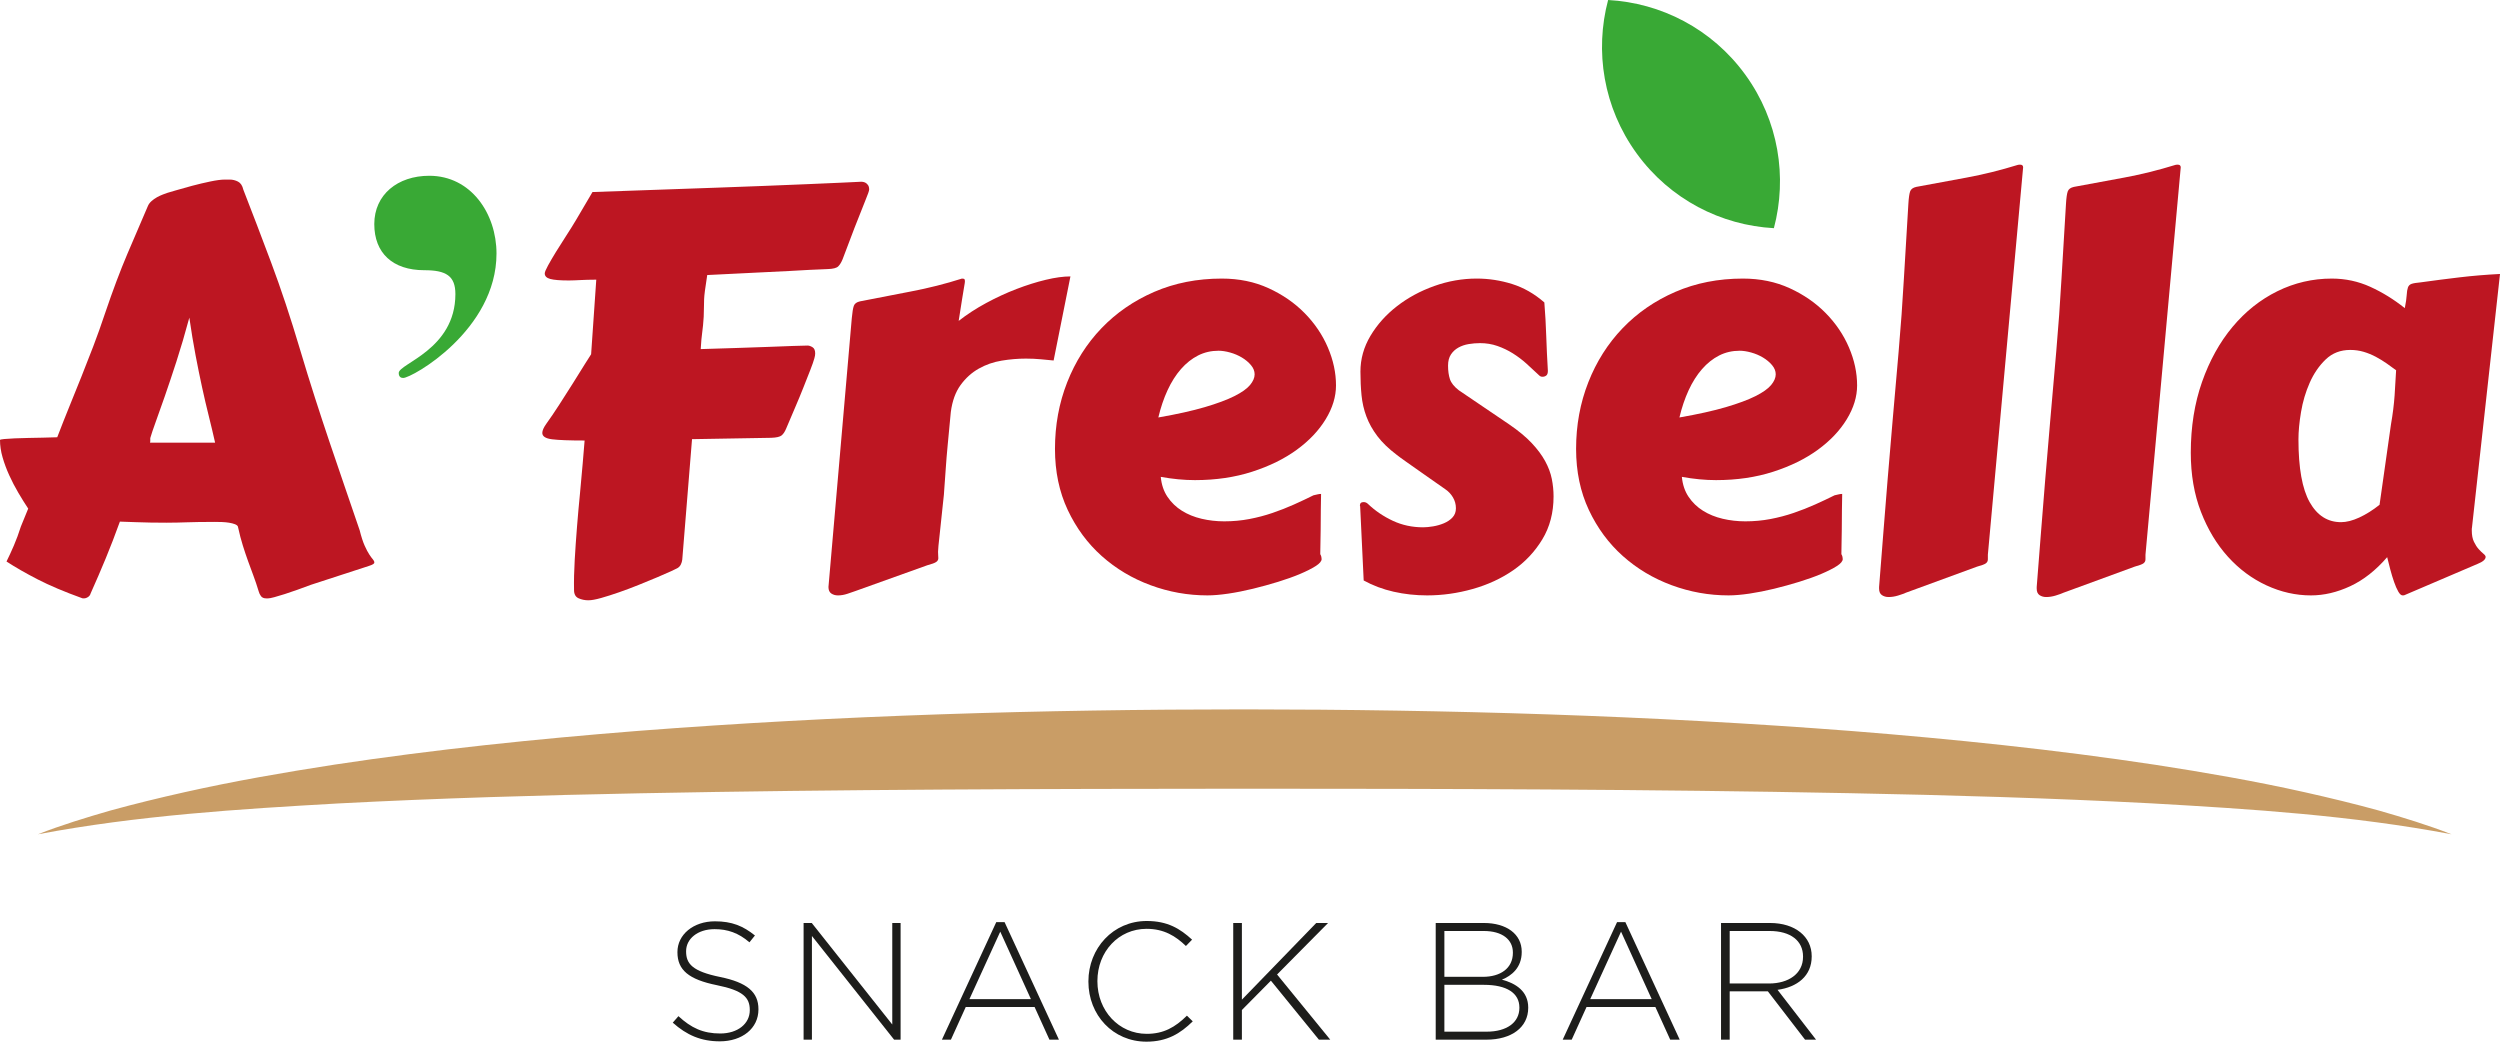
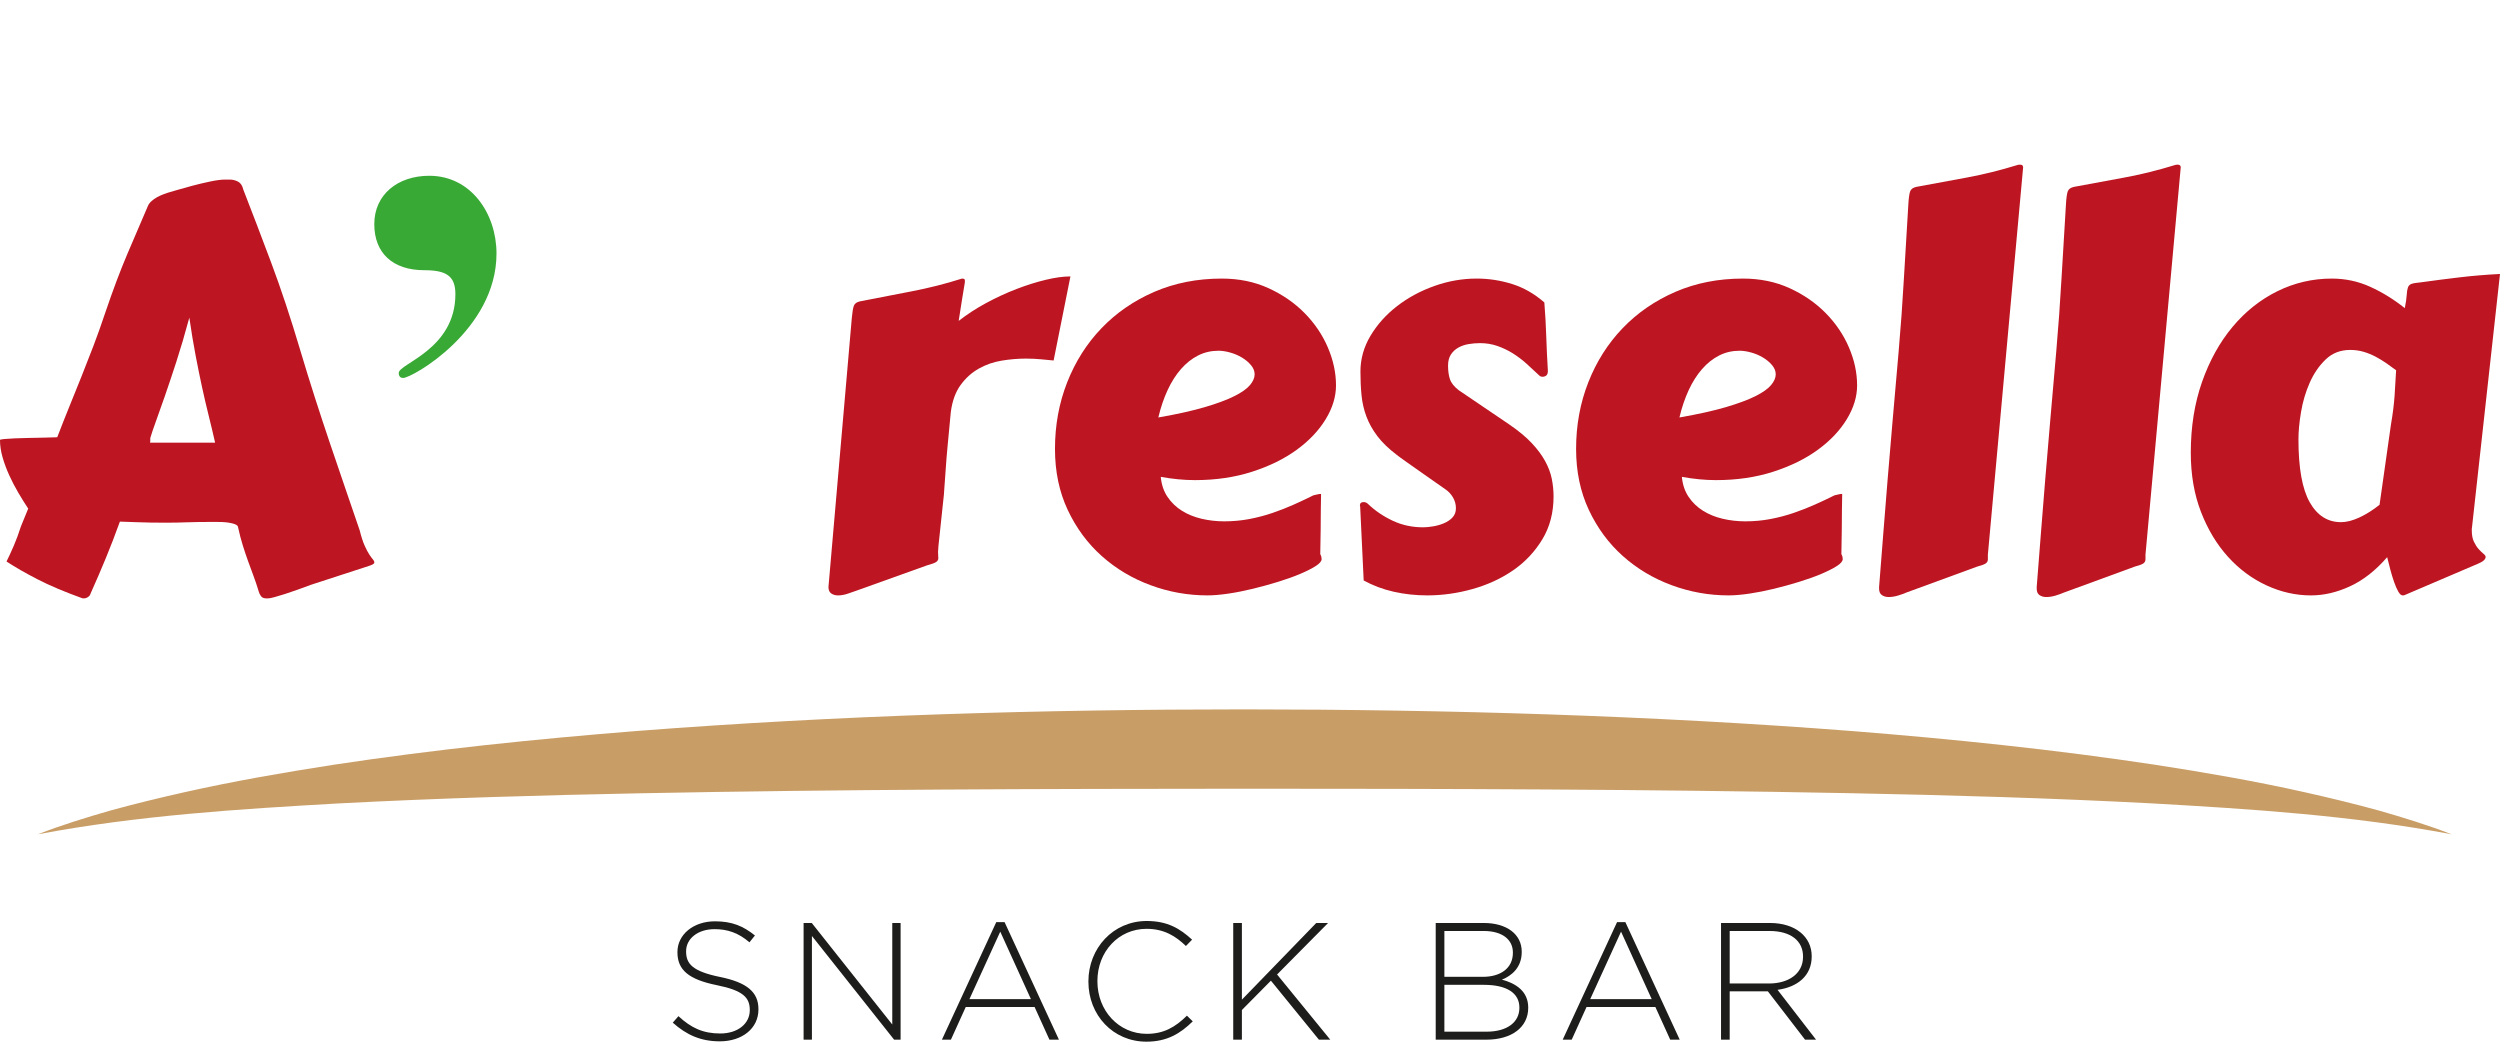
<svg xmlns="http://www.w3.org/2000/svg" version="1.1" id="Livello_1" x="0px" y="0px" width="600px" height="250px" viewBox="0 0 600 250" enable-background="new 0 0 600 250" xml:space="preserve">
  <g>
    <g>
      <path fill="#BD1622" d="M1.562,134.76c0.564-1.129,1.149-2.397,1.758-3.81c0.607-1.409,1.172-2.939,1.693-4.589l1.757-4.297    c-0.781-1.172-1.573-2.441-2.376-3.809c-0.804-1.366-1.53-2.767-2.181-4.198c-0.651-1.433-1.183-2.864-1.595-4.297    C0.205,108.328,0,106.94,0,105.595c0-0.087,0.335-0.163,1.009-0.229c0.672-0.064,1.519-0.119,2.539-0.162    c1.019-0.043,2.126-0.076,3.32-0.098c1.193-0.021,2.3-0.043,3.32-0.065c1.019-0.021,2.202-0.054,3.548-0.098    c0.998-2.604,1.975-5.078,2.93-7.422c0.954-2.343,1.909-4.708,2.864-7.096c0.954-2.387,1.909-4.827,2.864-7.323    c0.955-2.496,1.91-5.176,2.865-8.04c1.823-5.381,3.602-10.112,5.338-14.192c1.736-4.079,3.363-7.877,4.883-11.393    c0.173-0.433,0.466-0.835,0.879-1.204c0.412-0.368,0.856-0.684,1.334-0.944c0.477-0.26,0.944-0.477,1.399-0.65    c0.456-0.173,0.814-0.304,1.074-0.391c0.173-0.043,0.835-0.238,1.986-0.586c1.149-0.347,2.462-0.716,3.938-1.106    c1.475-0.391,2.939-0.738,4.394-1.042c1.454-0.303,2.614-0.456,3.483-0.456h1.172c0.694,0,1.356,0.163,1.986,0.488    c0.628,0.326,1.052,0.967,1.269,1.921c2.083,5.338,4.307,11.165,6.673,17.479c2.365,6.314,4.676,13.271,6.933,20.864    c1.215,4.08,2.409,7.942,3.581,11.588s2.344,7.205,3.516,10.677c1.172,3.473,2.354,6.944,3.548,10.416    c1.193,3.473,2.419,7.053,3.678,10.741c0.391,1.562,0.792,2.8,1.205,3.712c0.412,0.911,0.791,1.627,1.139,2.148    c0.347,0.521,0.628,0.899,0.846,1.138c0.217,0.24,0.326,0.489,0.326,0.75c0,0.26-0.413,0.521-1.237,0.781l-13.997,4.557    c-1.042,0.391-2.105,0.781-3.19,1.172c-1.085,0.391-2.105,0.736-3.06,1.042c-0.955,0.303-1.79,0.552-2.506,0.747    c-0.716,0.195-1.227,0.294-1.53,0.294h-0.391c-0.608,0-1.042-0.186-1.302-0.554c-0.261-0.368-0.435-0.728-0.521-1.073    c-0.435-1.433-0.869-2.724-1.302-3.875c-0.434-1.149-0.857-2.299-1.269-3.45c-0.413-1.149-0.825-2.375-1.237-3.677    c-0.413-1.303-0.813-2.843-1.204-4.623c-0.087-0.217-0.326-0.401-0.716-0.554c-0.391-0.151-0.857-0.271-1.399-0.357    c-0.543-0.087-1.118-0.141-1.725-0.163c-0.608-0.021-1.172-0.032-1.693-0.032c-1.65,0-2.984,0.011-4.003,0.032    c-1.021,0.022-1.92,0.044-2.702,0.065c-0.781,0.022-1.53,0.043-2.246,0.064c-0.716,0.022-1.595,0.033-2.637,0.033    c-1.259,0-2.55-0.011-3.874-0.033c-1.324-0.021-2.528-0.054-3.613-0.098l-3.711-0.13c-1.129,3.125-2.257,6.055-3.385,8.789    c-1.129,2.734-2.343,5.554-3.646,8.463c-0.087,0.347-0.293,0.629-0.618,0.847c-0.326,0.216-0.662,0.325-1.009,0.325    c-0.26,0-0.413-0.022-0.456-0.064c-4.21-1.52-7.747-3.018-10.611-4.492C6.184,137.581,3.688,136.149,1.562,134.76z M45.44,76.234    c-1.042,3.863-2.073,7.367-3.092,10.514c-1.021,3.146-1.953,5.935-2.799,8.365c-0.847,2.431-1.574,4.481-2.181,6.151    c-0.608,1.672-1.042,2.963-1.302,3.874v0.586c0,0.261-0.022,0.435-0.065,0.521h15.625c-0.478-2.126-0.988-4.274-1.53-6.444    c-0.543-2.17-1.074-4.448-1.595-6.836c-0.521-2.387-1.042-4.947-1.562-7.682S45.917,79.533,45.44,76.234z" />
      <path fill="#39A935" d="M103.028,42.185c10,0,16.132,9.065,16.132,18.665c0,18.399-20.265,29.864-22.398,29.864    c-0.534,0-1.067-0.266-1.067-1.199c0-2.267,13.599-5.6,13.599-18.933c0-4.399-2.267-5.732-7.466-5.732c-7.6,0-12-4.133-12-11.065    C89.829,46.718,95.429,42.185,103.028,42.185z" />
-       <path fill="#BD1622" d="M195.448,85.999c-0.174,0.651-0.5,1.585-0.977,2.8c-0.478,1.215-1.021,2.594-1.628,4.134    c-0.608,1.541-1.28,3.168-2.018,4.882c-0.738,1.715-1.454,3.396-2.148,5.046c-0.304,0.738-0.662,1.28-1.074,1.627    c-0.413,0.348-1.248,0.543-2.506,0.586l-19.009,0.326l-2.344,28.905c-0.043,0.39-0.152,0.77-0.326,1.138    c-0.174,0.37-0.434,0.662-0.781,0.88c-0.13,0.088-0.641,0.337-1.53,0.748c-0.89,0.413-2.008,0.901-3.353,1.466    c-1.346,0.563-2.822,1.171-4.427,1.822c-1.606,0.651-3.19,1.246-4.752,1.789c-1.562,0.544-2.995,0.999-4.296,1.367    c-1.302,0.368-2.322,0.555-3.06,0.555c-0.869,0-1.66-0.164-2.376-0.489c-0.716-0.325-1.074-0.987-1.074-1.984    c-0.043-2.171,0.01-4.568,0.163-7.194c0.151-2.625,0.335-5.295,0.553-8.008c0.217-2.712,0.456-5.381,0.716-8.007    c0.261-2.626,0.478-5.023,0.651-7.193l0.456-5.469c-3.646,0-6.25-0.098-7.812-0.293s-2.344-0.705-2.344-1.53    c0-0.563,0.326-1.302,0.977-2.213c0.912-1.259,1.942-2.777,3.092-4.558c1.149-1.778,2.256-3.515,3.32-5.208    c1.063-1.692,1.996-3.189,2.799-4.491c0.802-1.303,1.312-2.104,1.53-2.409l1.237-17.902c-0.825,0-1.541,0.011-2.148,0.032    c-0.608,0.022-1.162,0.044-1.66,0.065c-0.499,0.022-0.966,0.044-1.399,0.065c-0.435,0.021-0.89,0.032-1.367,0.032    c-2.083,0-3.57-0.119-4.459-0.358c-0.89-0.238-1.334-0.684-1.334-1.334c0-0.304,0.26-0.934,0.781-1.889    c0.521-0.954,1.161-2.05,1.92-3.287c0.759-1.237,1.584-2.539,2.474-3.906c0.889-1.367,1.682-2.637,2.376-3.809l3.906-6.64    l29.621-1.042c3.819-0.13,7.617-0.271,11.393-0.423c3.776-0.151,7.259-0.293,10.449-0.423c3.19-0.131,5.935-0.25,8.235-0.358    c2.3-0.107,3.906-0.185,4.817-0.228c0.042,0,0.163,0.011,0.358,0.032c0.195,0.022,0.401,0.088,0.619,0.195    c0.216,0.108,0.423,0.293,0.618,0.554c0.195,0.26,0.293,0.629,0.293,1.106c0,0.261-0.304,1.129-0.911,2.604    c-0.608,1.477-1.476,3.668-2.604,6.575l-2.865,7.552c-0.304,0.738-0.651,1.302-1.042,1.692s-1.215,0.608-2.474,0.651    c-1.476,0.044-2.973,0.108-4.492,0.195c-1.52,0.088-3.082,0.174-4.687,0.261l-19.791,0.977c-0.26,1.692-0.445,2.951-0.553,3.775    c-0.109,0.825-0.174,1.509-0.195,2.051c-0.022,0.543-0.033,1.085-0.033,1.627c0,0.544-0.022,1.4-0.065,2.572    c-0.044,0.824-0.098,1.52-0.163,2.083c-0.065,0.564-0.13,1.118-0.195,1.66c-0.065,0.543-0.13,1.117-0.195,1.725    c-0.065,0.608-0.12,1.367-0.163,2.279c2.864-0.087,5.674-0.174,8.431-0.261c2.755-0.087,5.294-0.173,7.617-0.261    c2.321-0.086,4.329-0.162,6.022-0.228c1.692-0.065,2.886-0.098,3.58-0.098c0.347,0,0.738,0.13,1.172,0.391    c0.434,0.261,0.651,0.76,0.651,1.497C195.644,85.175,195.578,85.565,195.448,85.999z" />
      <path fill="#BD1622" d="M252.869,86.52c-0.911-0.086-1.932-0.184-3.06-0.293c-1.129-0.107-2.322-0.162-3.581-0.162    c-1.91,0-3.852,0.162-5.827,0.488c-1.975,0.325-3.808,0.966-5.501,1.92c-1.692,0.955-3.147,2.269-4.361,3.938    c-1.216,1.672-1.997,3.831-2.344,6.478c-0.304,3.213-0.553,5.849-0.749,7.91s-0.337,3.754-0.423,5.077    c-0.087,1.325-0.163,2.388-0.228,3.19c-0.065,0.804-0.12,1.552-0.163,2.246c0,0.174-0.033,0.65-0.098,1.432    s-0.163,1.693-0.293,2.734c-0.13,1.042-0.25,2.171-0.358,3.386c-0.109,1.215-0.228,2.344-0.358,3.385    c-0.13,1.042-0.228,1.953-0.293,2.735c-0.065,0.781-0.098,1.259-0.098,1.432c0,0.348,0.01,0.64,0.032,0.878    c0.021,0.24,0.033,0.467,0.033,0.685c0,0.348-0.163,0.64-0.488,0.878c-0.326,0.24-1.053,0.512-2.181,0.814l-17.252,6.185    c-0.478,0.174-1.106,0.391-1.888,0.651s-1.541,0.391-2.278,0.391c-0.608,0-1.14-0.152-1.595-0.456    c-0.456-0.305-0.684-0.825-0.684-1.562l5.599-64.515c0.13-1.433,0.293-2.419,0.488-2.962c0.195-0.542,0.684-0.9,1.465-1.074    c3.949-0.781,8.029-1.572,12.239-2.376c4.209-0.803,8.289-1.833,12.239-3.093c0.347,0,0.554,0.055,0.619,0.163    s0.098,0.271,0.098,0.488c0,0.087-0.011,0.218-0.033,0.391c-0.022,0.174-0.087,0.564-0.195,1.172    c-0.109,0.608-0.26,1.529-0.456,2.767s-0.467,2.962-0.814,5.176c1.996-1.562,4.199-2.995,6.608-4.297s4.828-2.419,7.259-3.353    c2.43-0.933,4.773-1.671,7.031-2.214c2.256-0.542,4.231-0.813,5.924-0.813L252.869,86.52z" />
      <path fill="#BD1622" d="M293.234,66.859c4.123,0,7.865,0.771,11.229,2.312c3.363,1.541,6.25,3.537,8.658,5.989    c2.409,2.452,4.265,5.197,5.566,8.235s1.953,6.076,1.953,9.113c0,2.691-0.825,5.394-2.474,8.105    c-1.65,2.713-3.961,5.154-6.934,7.323c-2.974,2.171-6.543,3.929-10.709,5.273c-4.167,1.346-8.746,2.019-13.736,2.019    c-2.604,0-5.338-0.261-8.203-0.781c0.173,1.866,0.716,3.473,1.628,4.817c0.911,1.346,2.061,2.452,3.45,3.319    c1.388,0.869,2.962,1.509,4.72,1.921c1.758,0.413,3.569,0.618,5.436,0.618c2.083,0,4.09-0.184,6.021-0.553    c1.931-0.368,3.786-0.856,5.566-1.465c1.779-0.607,3.493-1.28,5.143-2.019c1.649-0.737,3.211-1.475,4.688-2.213    c0.391-0.087,0.727-0.163,1.009-0.229c0.282-0.064,0.554-0.098,0.813-0.098c-0.043,1.39-0.064,2.713-0.064,3.972    s-0.012,2.777-0.033,4.557c-0.021,1.78-0.055,3.754-0.098,5.925c0.131,0.218,0.217,0.434,0.261,0.651    c0.043,0.218,0.065,0.391,0.065,0.521c0,0.521-0.479,1.085-1.433,1.692c-0.955,0.608-2.203,1.237-3.743,1.889    c-1.541,0.65-3.299,1.279-5.273,1.888c-1.975,0.606-3.982,1.16-6.021,1.659c-2.041,0.498-4.015,0.889-5.924,1.172    c-1.911,0.282-3.581,0.424-5.013,0.424c-4.687,0-9.234-0.814-13.638-2.442c-4.406-1.627-8.312-3.96-11.718-6.997    c-3.407-3.038-6.13-6.728-8.17-11.067c-2.041-4.34-3.06-9.223-3.06-14.648c0-5.685,0.976-11.012,2.929-15.981    s4.698-9.299,8.235-12.987c3.537-3.688,7.757-6.597,12.662-8.724C281.928,67.924,287.332,66.859,293.234,66.859z M292.453,84.177    c-1.78,0-3.418,0.38-4.915,1.139c-1.498,0.76-2.865,1.846-4.102,3.255c-1.237,1.411-2.311,3.104-3.222,5.078    c-0.912,1.976-1.65,4.156-2.213,6.543c4.469-0.781,8.18-1.605,11.132-2.475c2.951-0.867,5.316-1.746,7.096-2.636    c1.779-0.89,3.037-1.779,3.776-2.67c0.737-0.889,1.106-1.746,1.106-2.571c0-0.781-0.293-1.519-0.879-2.213    s-1.313-1.303-2.181-1.823c-0.869-0.521-1.812-0.922-2.832-1.204C294.2,84.317,293.277,84.177,292.453,84.177z" />
      <path fill="#BD1622" d="M326.438,121.544c0-0.043-0.012-0.075-0.032-0.098c-0.022-0.021-0.033-0.054-0.033-0.098    c0-0.563,0.303-0.847,0.911-0.847c0.391,0,0.738,0.152,1.042,0.456c1.735,1.649,3.722,2.994,5.957,4.036    c2.234,1.042,4.654,1.562,7.258,1.562c0.694,0,1.498-0.075,2.409-0.228s1.78-0.401,2.604-0.749    c0.824-0.347,1.509-0.813,2.052-1.399c0.542-0.586,0.813-1.312,0.813-2.181c0-0.955-0.238-1.833-0.717-2.637    c-0.478-0.803-1.106-1.465-1.888-1.986c-0.434-0.303-1.194-0.835-2.278-1.595c-1.084-0.759-2.245-1.572-3.482-2.441    c-1.236-0.867-2.408-1.692-3.515-2.474c-1.107-0.781-1.879-1.345-2.312-1.692c-1.953-1.475-3.504-2.973-4.653-4.492    c-1.151-1.519-2.029-3.092-2.638-4.72c-0.608-1.627-0.999-3.33-1.172-5.11c-0.173-1.779-0.261-3.667-0.261-5.663    c0-3.038,0.804-5.902,2.409-8.594c1.605-2.69,3.722-5.056,6.348-7.096c2.625-2.04,5.608-3.656,8.951-4.851    c3.342-1.192,6.748-1.79,10.221-1.79c2.864,0,5.686,0.435,8.463,1.302c2.776,0.869,5.36,2.344,7.747,4.428    c0.218,2.733,0.368,5.425,0.455,8.072c0.088,2.647,0.218,5.426,0.391,8.333c0,0.564-0.13,0.943-0.391,1.139    c-0.26,0.195-0.563,0.293-0.911,0.293c-0.303,0-0.563-0.107-0.781-0.325c-0.999-0.954-2.018-1.898-3.06-2.832    c-1.042-0.933-2.138-1.758-3.287-2.474c-1.151-0.716-2.377-1.302-3.679-1.758s-2.691-0.684-4.166-0.684    c-0.912,0-1.823,0.076-2.734,0.228c-0.912,0.152-1.735,0.435-2.474,0.847c-0.739,0.413-1.334,0.966-1.79,1.66    c-0.455,0.694-0.685,1.585-0.685,2.669c0,1.259,0.153,2.344,0.456,3.255c0.304,0.911,1.02,1.802,2.148,2.669l12.108,8.203    c2.214,1.52,4.005,3.006,5.372,4.459c1.367,1.455,2.44,2.897,3.222,4.329c0.781,1.433,1.312,2.854,1.596,4.265    c0.28,1.41,0.422,2.811,0.422,4.198c0,3.906-0.9,7.347-2.7,10.318c-1.803,2.975-4.135,5.448-7,7.422    c-2.864,1.975-6.107,3.473-9.731,4.491c-3.625,1.02-7.259,1.531-10.905,1.531c-2.776,0-5.457-0.294-8.039-0.88    c-2.583-0.586-4.98-1.486-7.194-2.7L326.438,121.544z" />
      <path fill="#BD1622" d="M418.298,66.859c4.121,0,7.865,0.771,11.229,2.312c3.363,1.541,6.25,3.537,8.658,5.989    c2.409,2.452,4.265,5.197,5.567,8.235c1.302,3.038,1.953,6.076,1.953,9.113c0,2.691-0.826,5.394-2.475,8.105    c-1.649,2.713-3.962,5.154-6.934,7.323c-2.973,2.171-6.542,3.929-10.708,5.273c-4.167,1.346-8.746,2.019-13.736,2.019    c-2.604,0-5.338-0.261-8.203-0.781c0.174,1.866,0.717,3.473,1.628,4.817c0.911,1.346,2.061,2.452,3.45,3.319    c1.388,0.869,2.961,1.509,4.719,1.921c1.758,0.413,3.569,0.618,5.438,0.618c2.083,0,4.09-0.184,6.021-0.553    c1.931-0.368,3.787-0.856,5.567-1.465c1.777-0.607,3.492-1.28,5.143-2.019c1.647-0.737,3.21-1.475,4.688-2.213    c0.391-0.087,0.725-0.163,1.008-0.229c0.282-0.064,0.554-0.098,0.814-0.098c-0.045,1.39-0.065,2.713-0.065,3.972    s-0.011,2.777-0.033,4.557c-0.022,1.78-0.054,3.754-0.097,5.925c0.13,0.218,0.216,0.434,0.261,0.651    c0.043,0.218,0.064,0.391,0.064,0.521c0,0.521-0.478,1.085-1.432,1.692c-0.956,0.608-2.204,1.237-3.744,1.889    c-1.54,0.65-3.298,1.279-5.273,1.888c-1.976,0.606-3.982,1.16-6.021,1.659c-2.041,0.498-4.016,0.889-5.924,1.172    c-1.911,0.282-3.581,0.424-5.014,0.424c-4.687,0-9.234-0.814-13.639-2.442c-4.405-1.627-8.311-3.96-11.719-6.997    c-3.407-3.038-6.13-6.728-8.169-11.067c-2.04-4.34-3.06-9.223-3.06-14.648c0-5.685,0.977-11.012,2.93-15.981    s4.696-9.299,8.234-12.987c3.537-3.688,7.758-6.597,12.663-8.724C406.99,67.924,412.394,66.859,418.298,66.859z M417.517,84.177    c-1.78,0-3.419,0.38-4.916,1.139c-1.498,0.76-2.865,1.846-4.102,3.255c-1.237,1.411-2.311,3.104-3.222,5.078    c-0.911,1.976-1.649,4.156-2.214,6.543c4.47-0.781,8.181-1.605,11.133-2.475c2.95-0.867,5.315-1.746,7.096-2.636    c1.778-0.89,3.037-1.779,3.775-2.67c0.737-0.889,1.107-1.746,1.107-2.571c0-0.781-0.294-1.519-0.88-2.213s-1.313-1.303-2.18-1.823    c-0.869-0.521-1.813-0.922-2.833-1.204S418.34,84.177,417.517,84.177z" />
      <path fill="#BD1622" d="M455.667,84.437c0.521-5.945,0.944-11.826,1.271-17.642c0.325-5.815,0.683-11.783,1.073-17.903    c0.087-1.432,0.229-2.419,0.424-2.962c0.195-0.542,0.683-0.9,1.464-1.074c4.036-0.737,8.084-1.486,12.142-2.246    c4.057-0.759,8.127-1.768,12.206-3.026c0.13-0.043,0.325-0.065,0.586-0.065c0.478,0,0.716,0.218,0.716,0.651l-8.463,92.964v1.106    c0,0.391-0.152,0.705-0.456,0.942c-0.303,0.24-1.019,0.512-2.148,0.815l-17.056,6.249c-0.479,0.216-1.107,0.445-1.889,0.683    c-0.78,0.238-1.539,0.359-2.278,0.359c-0.608,0-1.138-0.152-1.594-0.456c-0.456-0.305-0.685-0.825-0.685-1.562v-0.391    c0.348-4.384,0.685-8.669,1.01-12.857c0.326-4.188,0.672-8.518,1.042-12.987c0.368-4.47,0.771-9.201,1.203-14.192    C454.668,95.852,455.146,90.383,455.667,84.437z" />
      <path fill="#BD1622" d="M493.494,84.437c0.521-5.945,0.942-11.826,1.269-17.642c0.325-5.815,0.685-11.783,1.075-17.903    c0.085-1.432,0.227-2.419,0.422-2.962c0.195-0.542,0.685-0.9,1.466-1.074c4.036-0.737,8.081-1.486,12.14-2.246    c4.059-0.759,8.127-1.768,12.208-3.026c0.13-0.043,0.325-0.065,0.586-0.065c0.476,0,0.716,0.218,0.716,0.651l-8.463,92.964v1.106    c0,0.391-0.153,0.705-0.456,0.942c-0.305,0.24-1.021,0.512-2.148,0.815l-17.056,6.249c-0.479,0.216-1.107,0.445-1.889,0.683    c-0.781,0.238-1.542,0.359-2.278,0.359c-0.608,0-1.14-0.152-1.596-0.456c-0.456-0.305-0.683-0.825-0.683-1.562v-0.391    c0.346-4.384,0.683-8.669,1.008-12.857c0.326-4.188,0.674-8.518,1.042-12.987s0.77-9.201,1.205-14.192    C492.495,95.852,492.973,90.383,493.494,84.437z" />
      <path fill="#BD1622" d="M593.294,126.427c-0.044,0.174-0.064,0.336-0.064,0.488s0,0.293,0,0.423c0,1.085,0.173,1.985,0.521,2.701    c0.346,0.716,0.726,1.302,1.139,1.758s0.792,0.826,1.14,1.106c0.347,0.283,0.521,0.532,0.521,0.75    c0,0.608-0.651,1.172-1.953,1.692l-17.512,7.486c-0.045,0.043-0.195,0.065-0.456,0.065c-0.348,0-0.696-0.305-1.042-0.911    c-0.348-0.608-0.685-1.379-1.01-2.312c-0.325-0.932-0.629-1.931-0.911-2.994c-0.283-1.062-0.532-2.05-0.748-2.961    c-2.734,3.167-5.686,5.49-8.854,6.965c-3.17,1.476-6.314,2.214-9.439,2.214c-3.646,0-7.206-0.804-10.677-2.409    c-3.473-1.604-6.555-3.895-9.244-6.868c-2.691-2.973-4.851-6.564-6.479-10.774c-1.627-4.209-2.44-8.94-2.44-14.191    c0-6.206,0.9-11.87,2.701-16.991s4.242-9.526,7.324-13.216c3.08-3.688,6.672-6.542,10.773-8.561    c4.102-2.018,8.452-3.027,13.054-3.027c3.255,0,6.335,0.662,9.244,1.985c2.907,1.325,5.664,3.027,8.268,5.11    c0.261-1.302,0.411-2.343,0.456-3.124c0.043-0.781,0.14-1.389,0.292-1.823c0.152-0.434,0.444-0.727,0.88-0.879    c0.433-0.151,1.149-0.271,2.148-0.357c3.124-0.434,6.238-0.836,9.341-1.205c3.103-0.368,6.348-0.64,9.733-0.813L593.294,126.427z     M573.829,101.884c0.434-2.474,0.726-4.807,0.878-6.998c0.153-2.191,0.271-4.199,0.359-6.022    c-0.695-0.521-1.443-1.062-2.247-1.627c-0.804-0.563-1.67-1.096-2.604-1.596c-0.934-0.498-1.91-0.899-2.93-1.204    c-1.02-0.303-2.095-0.455-3.222-0.455c-2.344,0-4.308,0.76-5.893,2.278c-1.585,1.52-2.864,3.385-3.841,5.599    c-0.977,2.213-1.67,4.557-2.083,7.03s-0.618,4.666-0.618,6.575c0,6.858,0.9,11.881,2.701,15.071    c1.801,3.189,4.308,4.784,7.52,4.784c1.303,0,2.755-0.368,4.362-1.106c1.604-0.737,3.232-1.758,4.882-3.06L573.829,101.884z" />
    </g>
    <g>
      <path fill="#1D1D1B" d="M172.745,249.92c-4.48,0-7.921-1.48-11.281-4.481l1.36-1.56c3.081,2.841,5.921,4.16,10.042,4.16    c4.2,0,7.081-2.36,7.081-5.561v-0.08c0-2.96-1.56-4.681-7.921-5.96c-6.721-1.36-9.441-3.641-9.441-7.881v-0.08    c0-4.161,3.8-7.361,9.001-7.361c4.081,0,6.761,1.121,9.601,3.4l-1.32,1.641c-2.64-2.28-5.28-3.161-8.361-3.161    c-4.121,0-6.841,2.36-6.841,5.28v0.08c0,2.961,1.521,4.762,8.161,6.121c6.481,1.321,9.201,3.641,9.201,7.721v0.08    C182.026,246.8,178.146,249.92,172.745,249.92z" />
      <path fill="#1D1D1B" d="M214.585,249.52l-19.723-24.883v24.883h-2v-28.003h1.96l19.322,24.363v-24.363h2v28.003H214.585z" />
      <path fill="#1D1D1B" d="M251.862,249.52l-3.561-7.841h-16.522l-3.56,7.841h-2.161l13.042-28.203h2l13.042,28.203H251.862z     M240.061,223.597l-7.401,16.201h14.762L240.061,223.597z" />
      <path fill="#1D1D1B" d="M275.139,250c-8.002,0-13.922-6.361-13.922-14.402v-0.08c0-7.92,5.92-14.481,14.002-14.481    c5,0,8,1.841,10.881,4.48l-1.48,1.521c-2.44-2.359-5.241-4.121-9.44-4.121c-6.721,0-11.802,5.481-11.802,12.521v0.08    c0,7.081,5.161,12.602,11.842,12.602c4.04,0,6.8-1.56,9.64-4.36l1.401,1.36C283.3,248.039,280.1,250,275.139,250z" />
      <path fill="#1D1D1B" d="M316.537,249.52l-11.521-14.162l-6.961,7.041v7.121h-2.079v-28.003h2.079v18.401l17.842-18.401h2.841    l-12.241,12.361l12.762,15.642H316.537z" />
      <path fill="#1D1D1B" d="M356.732,249.52h-12.161v-28.003h11.561c5.441,0,9.082,2.68,9.082,6.881v0.08c0,3.8-2.48,5.721-4.761,6.64    c3.36,0.88,6.32,2.802,6.32,6.682v0.08C366.773,246.56,362.773,249.52,356.732,249.52z M363.094,228.598    c0-3.081-2.521-5.161-7.002-5.161h-9.441v11.001h9.242c4.2,0,7.201-2.039,7.201-5.76V228.598z M364.653,241.799    c0-3.441-3.001-5.44-8.521-5.44h-9.481V247.6h10.162c4.8,0,7.841-2.2,7.841-5.721V241.799z" />
      <path fill="#1D1D1B" d="M400.852,249.52l-3.562-7.841h-16.521l-3.56,7.841h-2.16l13.041-28.203h2.001l13.041,28.203H400.852z     M389.05,223.597l-7.401,16.201h14.763L389.05,223.597z" />
      <path fill="#1D1D1B" d="M433.208,249.52l-8.92-11.601h-9.162v11.601h-2.079v-28.003h11.761c6.041,0,10.001,3.28,10.001,7.961    v0.079c0,4.682-3.479,7.361-8.2,8.001l9.241,11.962H433.208z M432.729,229.557c0-3.76-2.96-6.12-8.041-6.12h-9.562v12.602h9.441    c4.681,0,8.161-2.36,8.161-6.401V229.557z" />
    </g>
-     <path fill="#39A935" d="M392.813,36.847c8.027,11.049,20.271,17.219,32.92,17.916c3.246-12.246,1.162-25.797-6.866-36.845   C410.84,6.867,398.597,0.697,385.946,0C382.7,12.246,384.786,25.797,392.813,36.847z" />
    <path fill="#C99D66" d="M588.376,200.229c-23.89-4.524-48.011-6.059-72.127-7.429c-24.123-1.267-48.276-1.968-72.439-2.438   c-48.327-0.951-96.693-1.062-145.079-1.072c-48.385,0.037-96.751,0.146-145.077,1.098c-24.163,0.474-48.315,1.175-72.439,2.437   c-24.116,1.365-48.236,2.894-72.129,7.405c5.672-2.217,11.515-3.999,17.381-5.694c5.885-1.623,11.822-3.057,17.78-4.399   c11.921-2.676,23.955-4.76,36.012-6.623c24.127-3.657,48.385-6.153,72.657-8.083c48.56-3.758,97.208-5.174,145.814-5.181   c48.606,0.033,97.254,1.447,145.813,5.206c24.271,1.933,48.529,4.429,72.656,8.082c12.057,1.859,24.091,3.94,36.012,6.613   c5.958,1.341,11.896,2.771,17.781,4.394C576.86,196.235,582.703,198.015,588.376,200.229z" />
  </g>
</svg>